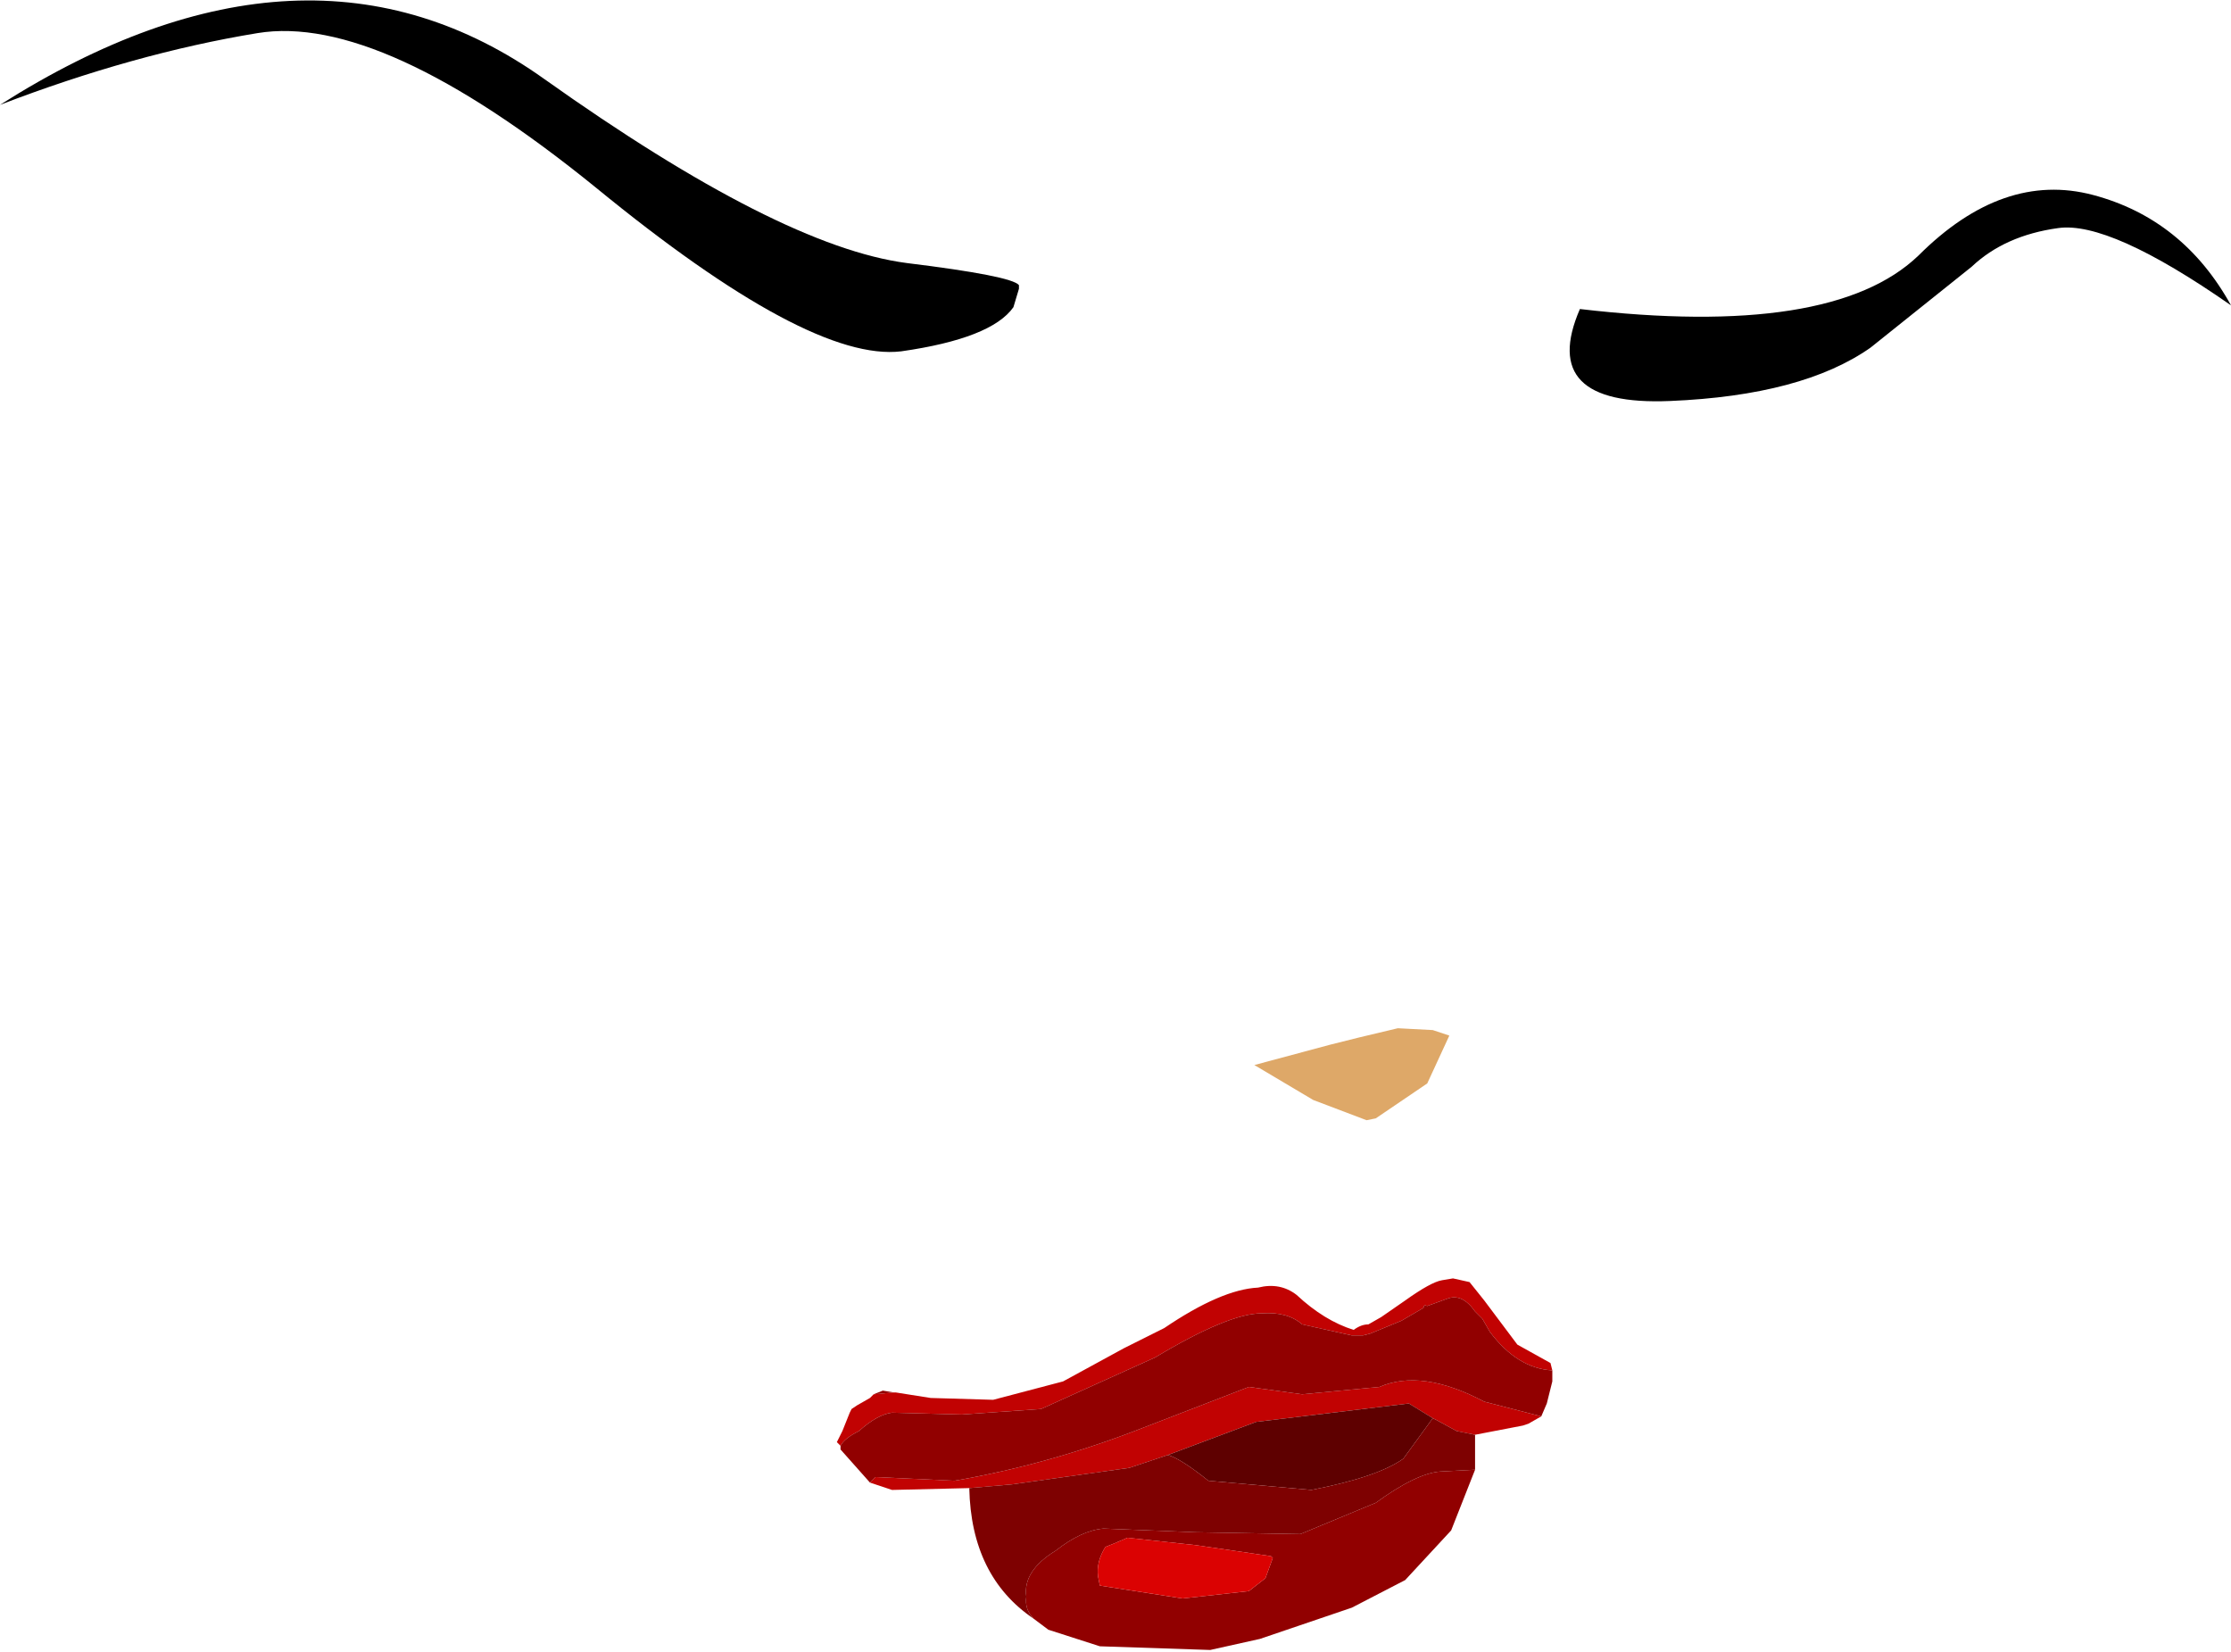
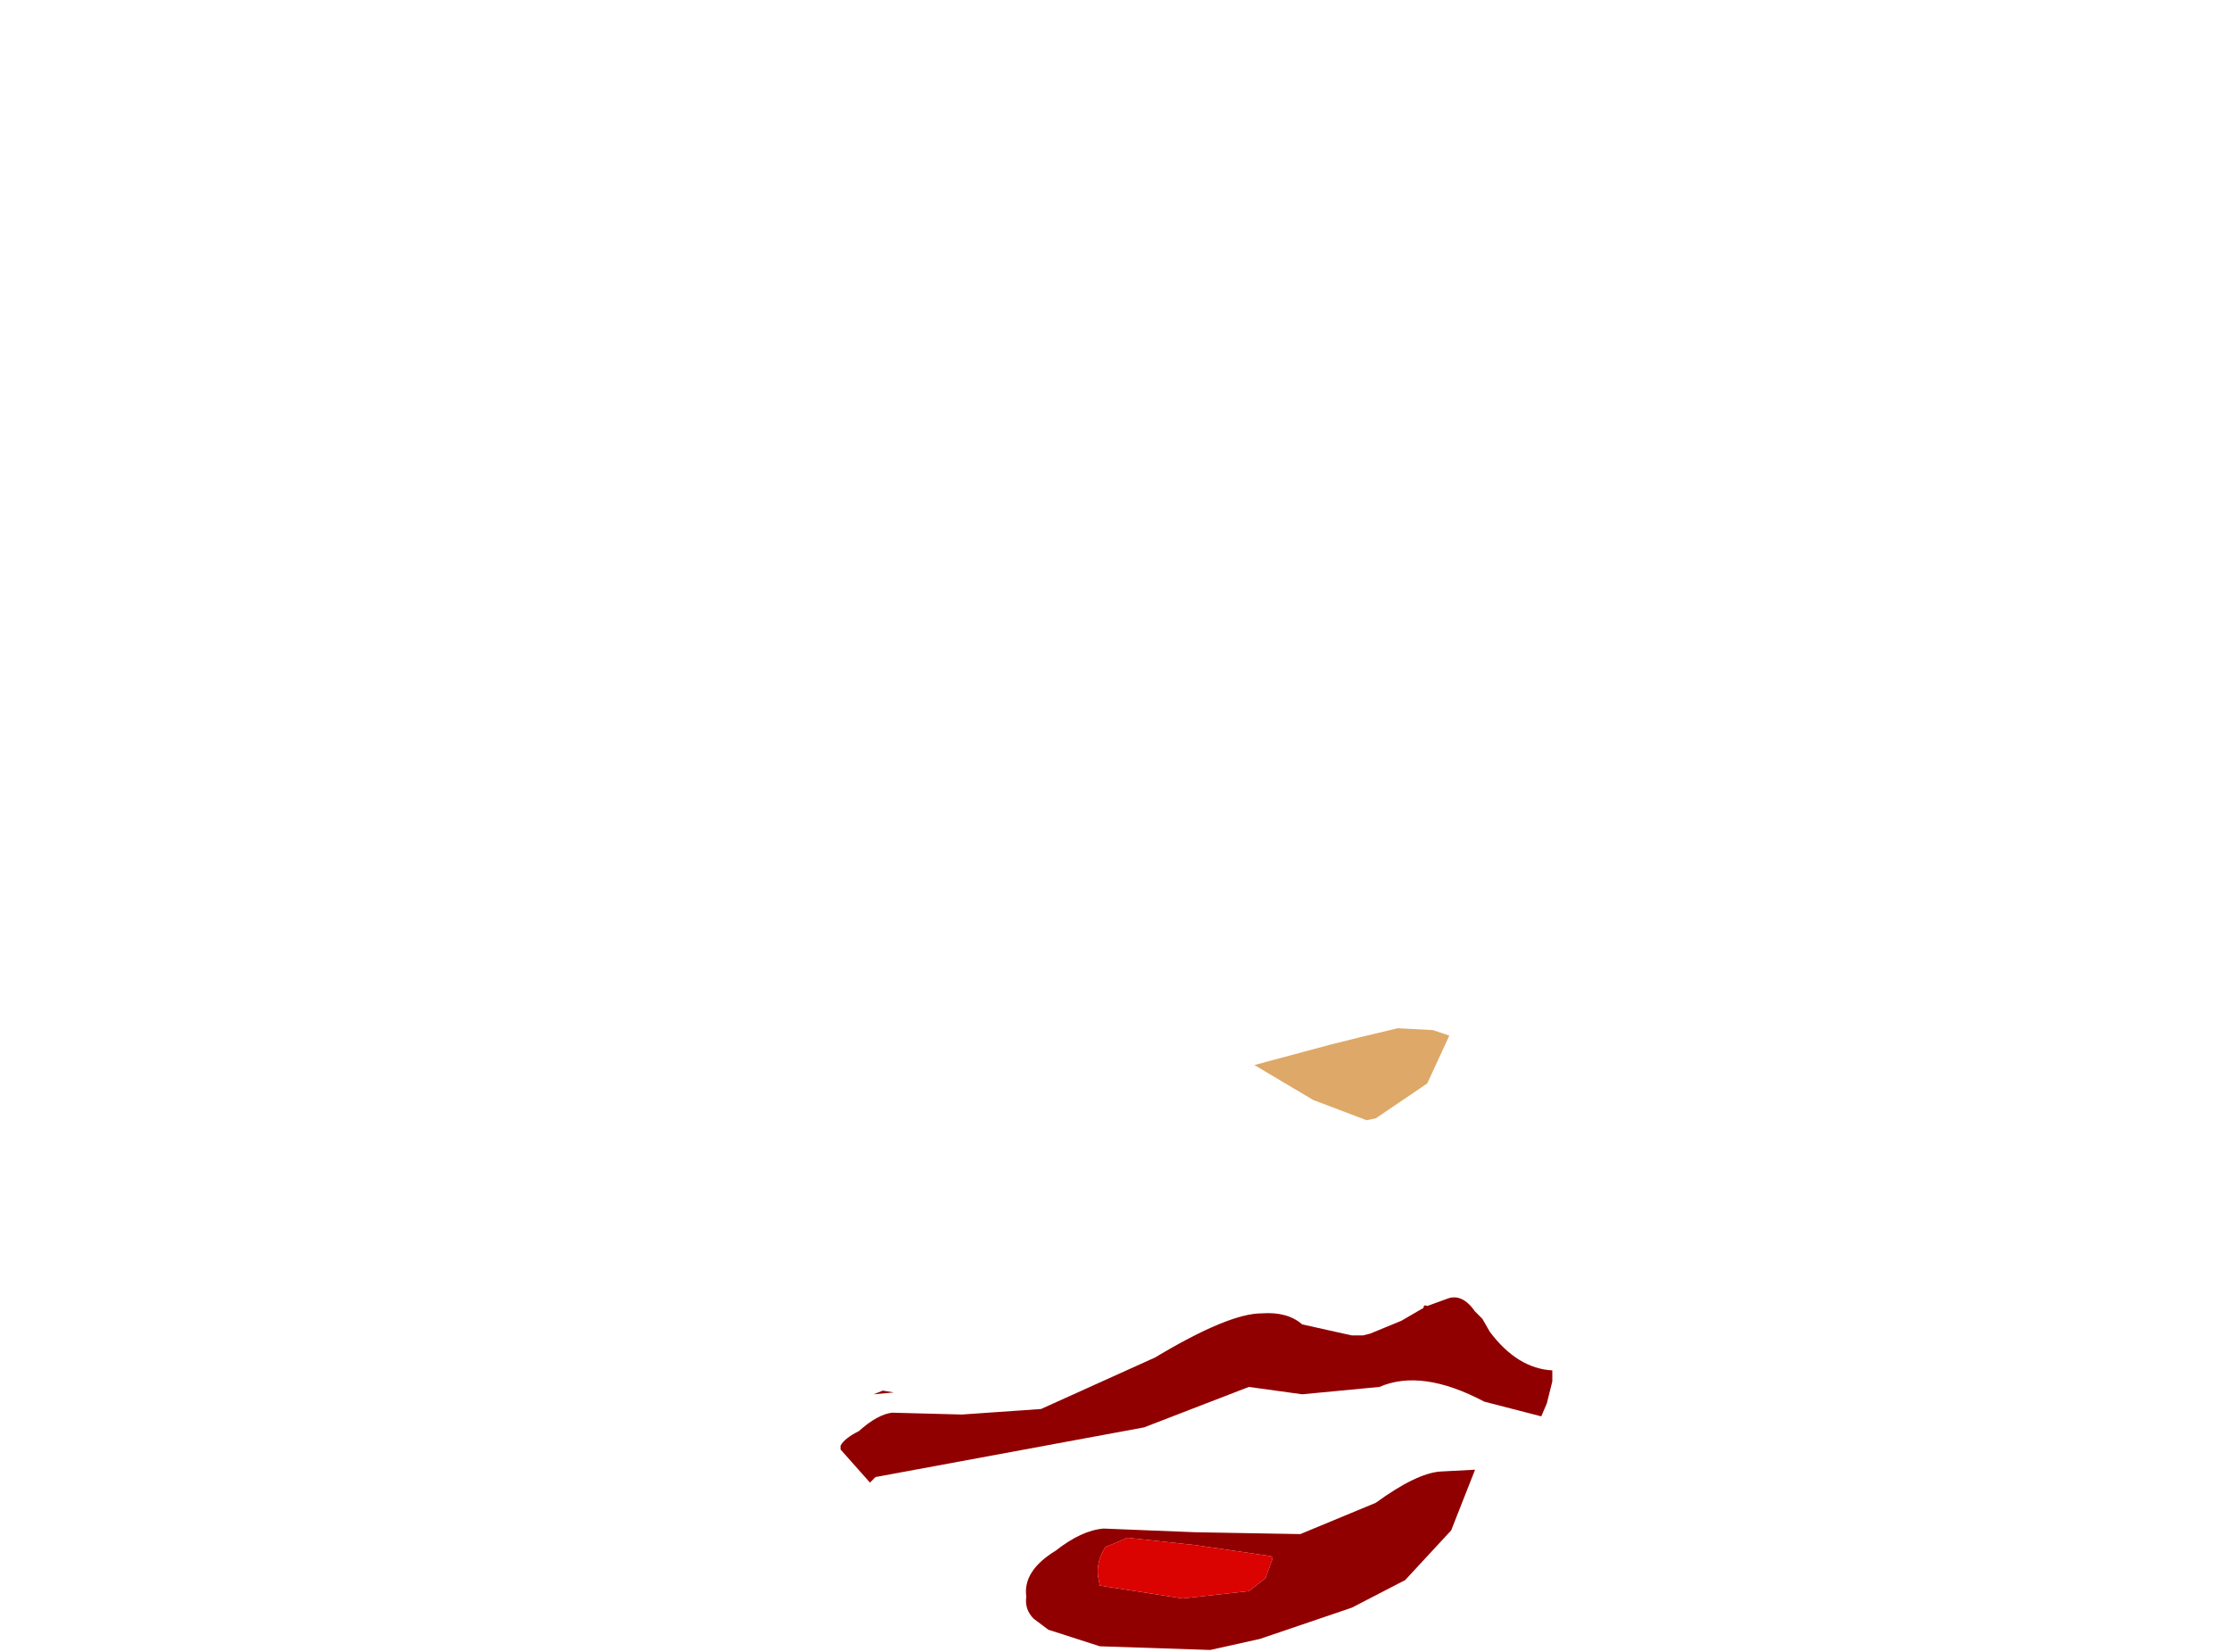
<svg xmlns="http://www.w3.org/2000/svg" height="44.9px" width="60.65px">
  <g transform="matrix(1.0, 0.0, 0.0, 1.0, -38.5, -57.75)">
-     <path d="M66.05 66.1 Q65.45 66.95 63.0 67.3 60.5 67.6 54.7 62.85 48.85 58.1 45.5 58.65 42.15 59.2 38.5 60.6 46.85 55.3 53.3 59.9 59.7 64.45 63.15 64.9 66.0 65.25 66.2 65.5 L66.2 65.6 66.05 66.1" fill="#000000" fill-rule="evenodd" stroke="none" />
    <path d="M77.3 87.2 L75.9 88.15 75.65 88.2 74.2 87.65 72.6 86.7 74.65 86.15 75.45 85.95 76.5 85.7 77.45 85.75 77.9 85.9 77.3 87.2" fill="#dea868" fill-rule="evenodd" stroke="none" />
-     <path d="M62.8 95.6 L62.85 95.6 63.8 95.75 65.5 95.8 67.4 95.3 69.05 94.4 70.15 93.85 Q71.7 92.8 72.7 92.75 73.3 92.6 73.75 92.95 74.5 93.65 75.3 93.9 75.5 93.75 75.7 93.75 L76.05 93.55 76.7 93.1 Q77.4 92.6 77.7 92.55 L78.0 92.5 78.45 92.6 78.85 93.1 79.6 94.1 79.75 94.3 80.65 94.8 80.7 95.0 Q79.75 94.95 79.0 93.95 L78.8 93.6 78.7 93.5 78.6 93.4 Q78.25 92.9 77.85 93.05 L77.3 93.25 Q77.2 93.2 77.2 93.3 L76.6 93.65 75.75 94.0 75.55 94.05 75.25 94.05 73.9 93.75 Q73.5 93.4 72.8 93.45 71.9 93.45 69.9 94.65 L66.8 96.05 64.65 96.2 62.75 96.15 Q62.35 96.2 61.85 96.65 61.45 96.85 61.35 97.05 L61.25 96.95 61.4 96.65 61.6 96.15 61.65 96.05 61.8 95.95 62.15 95.75 62.25 95.65 62.8 95.6 M80.4 96.25 L80.05 96.45 79.9 96.5 78.6 96.75 78.1 96.65 77.55 96.35 77.45 96.3 76.8 95.9 72.65 96.4 70.25 97.3 69.2 97.65 66.0 98.1 64.85 98.2 62.75 98.25 62.15 98.05 62.3 97.9 64.45 98.0 Q67.05 97.55 69.6 96.55 L72.45 95.45 73.9 95.65 76.0 95.45 Q77.15 94.95 78.85 95.85 L80.4 96.25" fill="#c10202" fill-rule="evenodd" stroke="none" />
-     <path d="M80.7 95.0 L80.7 95.05 80.7 95.3 80.55 95.9 80.4 96.25 78.85 95.85 Q77.15 94.95 76.0 95.45 L73.9 95.65 72.45 95.45 69.6 96.55 Q67.05 97.55 64.45 98.0 L62.3 97.9 62.15 98.05 61.35 97.15 61.35 97.05 Q61.45 96.85 61.85 96.65 62.35 96.2 62.75 96.15 L64.65 96.2 66.8 96.05 69.9 94.65 Q71.9 93.45 72.8 93.45 73.5 93.4 73.9 93.75 L75.25 94.05 75.55 94.05 75.75 94.0 76.6 93.65 77.2 93.3 Q77.2 93.2 77.3 93.25 L77.85 93.05 Q78.25 92.9 78.6 93.4 L78.7 93.5 78.8 93.6 79.0 93.95 Q79.75 94.95 80.7 95.0 M78.6 97.7 L77.95 99.35 76.7 100.7 75.25 101.45 72.75 102.3 71.4 102.6 68.4 102.5 67.0 102.05 66.6 101.75 Q66.35 101.5 66.4 101.15 66.3 100.45 67.2 99.9 67.9 99.35 68.5 99.3 L71.0 99.4 73.85 99.45 75.9 98.6 Q77.0 97.8 77.65 97.75 L78.6 97.7 M62.25 95.65 L62.5 95.55 62.8 95.6 62.25 95.65 M73.05 100.05 L71.0 99.75 69.15 99.55 68.8 99.7 68.55 99.8 Q68.3 100.2 68.35 100.6 L68.4 100.85 70.65 101.2 72.45 101.0 72.9 100.65 73.1 100.1 73.05 100.05" fill="#910000" fill-rule="evenodd" stroke="none" />
-     <path d="M77.45 96.3 L76.65 97.4 Q75.95 97.9 74.15 98.25 L71.35 98.0 Q70.6 97.4 70.25 97.3 L72.65 96.4 76.8 95.9 77.45 96.3" fill="#5e0000" fill-rule="evenodd" stroke="none" />
-     <path d="M78.6 96.75 L78.6 97.7 77.65 97.75 Q77.0 97.8 75.9 98.6 L73.85 99.45 71.0 99.4 68.5 99.3 Q67.9 99.35 67.2 99.9 66.3 100.45 66.4 101.15 66.35 101.5 66.6 101.75 64.9 100.6 64.85 98.2 L66.0 98.1 69.2 97.65 70.25 97.3 Q70.6 97.4 71.35 98.0 L74.15 98.25 Q75.95 97.9 76.65 97.4 L77.45 96.3 77.55 96.35 78.1 96.65 78.6 96.75" fill="#7e0101" fill-rule="evenodd" stroke="none" />
+     <path d="M80.7 95.0 L80.7 95.05 80.7 95.3 80.55 95.9 80.4 96.25 78.85 95.85 Q77.15 94.95 76.0 95.45 L73.9 95.65 72.45 95.45 69.6 96.55 L62.3 97.9 62.15 98.05 61.35 97.15 61.35 97.05 Q61.45 96.85 61.85 96.65 62.35 96.2 62.75 96.15 L64.65 96.2 66.8 96.05 69.9 94.65 Q71.9 93.45 72.8 93.45 73.5 93.4 73.9 93.75 L75.25 94.05 75.55 94.05 75.75 94.0 76.6 93.65 77.2 93.3 Q77.2 93.2 77.3 93.25 L77.85 93.05 Q78.25 92.9 78.6 93.4 L78.7 93.5 78.8 93.6 79.0 93.95 Q79.75 94.95 80.7 95.0 M78.6 97.7 L77.95 99.35 76.7 100.7 75.25 101.45 72.75 102.3 71.4 102.6 68.4 102.5 67.0 102.05 66.6 101.75 Q66.35 101.5 66.4 101.15 66.3 100.45 67.2 99.9 67.9 99.35 68.5 99.3 L71.0 99.4 73.85 99.45 75.9 98.6 Q77.0 97.8 77.65 97.75 L78.6 97.7 M62.25 95.65 L62.5 95.55 62.8 95.6 62.25 95.65 M73.05 100.05 L71.0 99.75 69.15 99.55 68.8 99.7 68.55 99.8 Q68.3 100.2 68.35 100.6 L68.4 100.85 70.65 101.2 72.45 101.0 72.9 100.65 73.1 100.1 73.05 100.05" fill="#910000" fill-rule="evenodd" stroke="none" />
    <path d="M73.05 100.05 L73.1 100.1 72.9 100.65 72.45 101.0 70.65 101.2 68.4 100.85 68.35 100.6 Q68.3 100.2 68.55 99.8 L68.8 99.7 69.15 99.55 71.0 99.75 73.05 100.05" fill="#db0202" fill-rule="evenodd" stroke="none" />
-     <path d="M92.1 65.0 L89.35 67.2 Q87.5 68.5 83.9 68.65 80.3 68.8 81.45 66.15 88.3 66.95 90.65 64.7 92.95 62.4 95.4 63.05 97.85 63.7 99.15 66.05 95.85 63.75 94.45 63.95 93.0 64.15 92.1 65.0" fill="#000000" fill-rule="evenodd" stroke="none" />
  </g>
</svg>